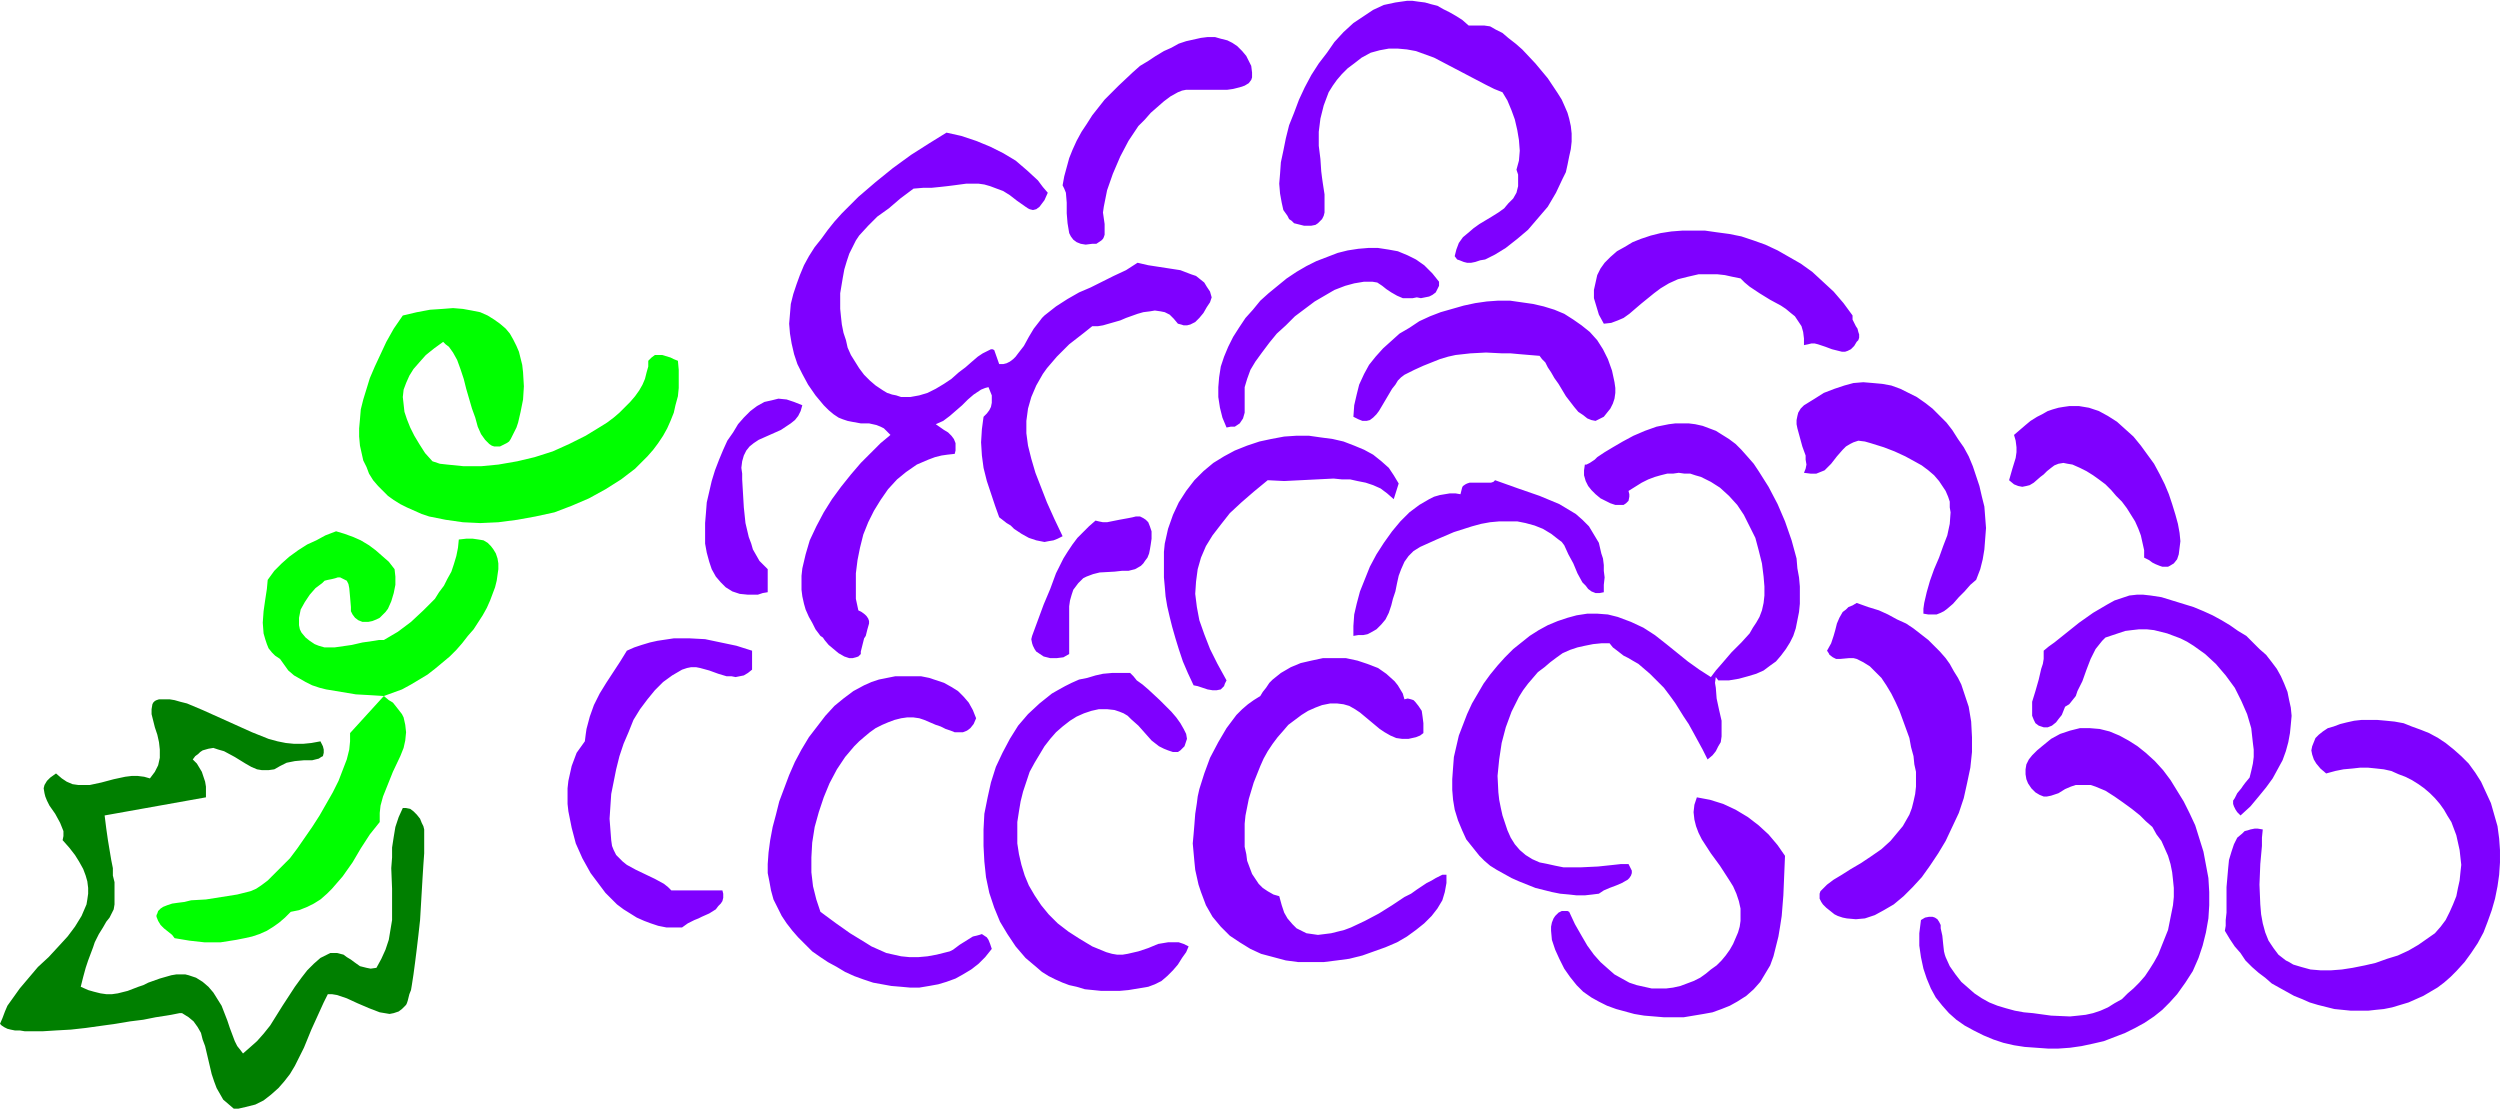
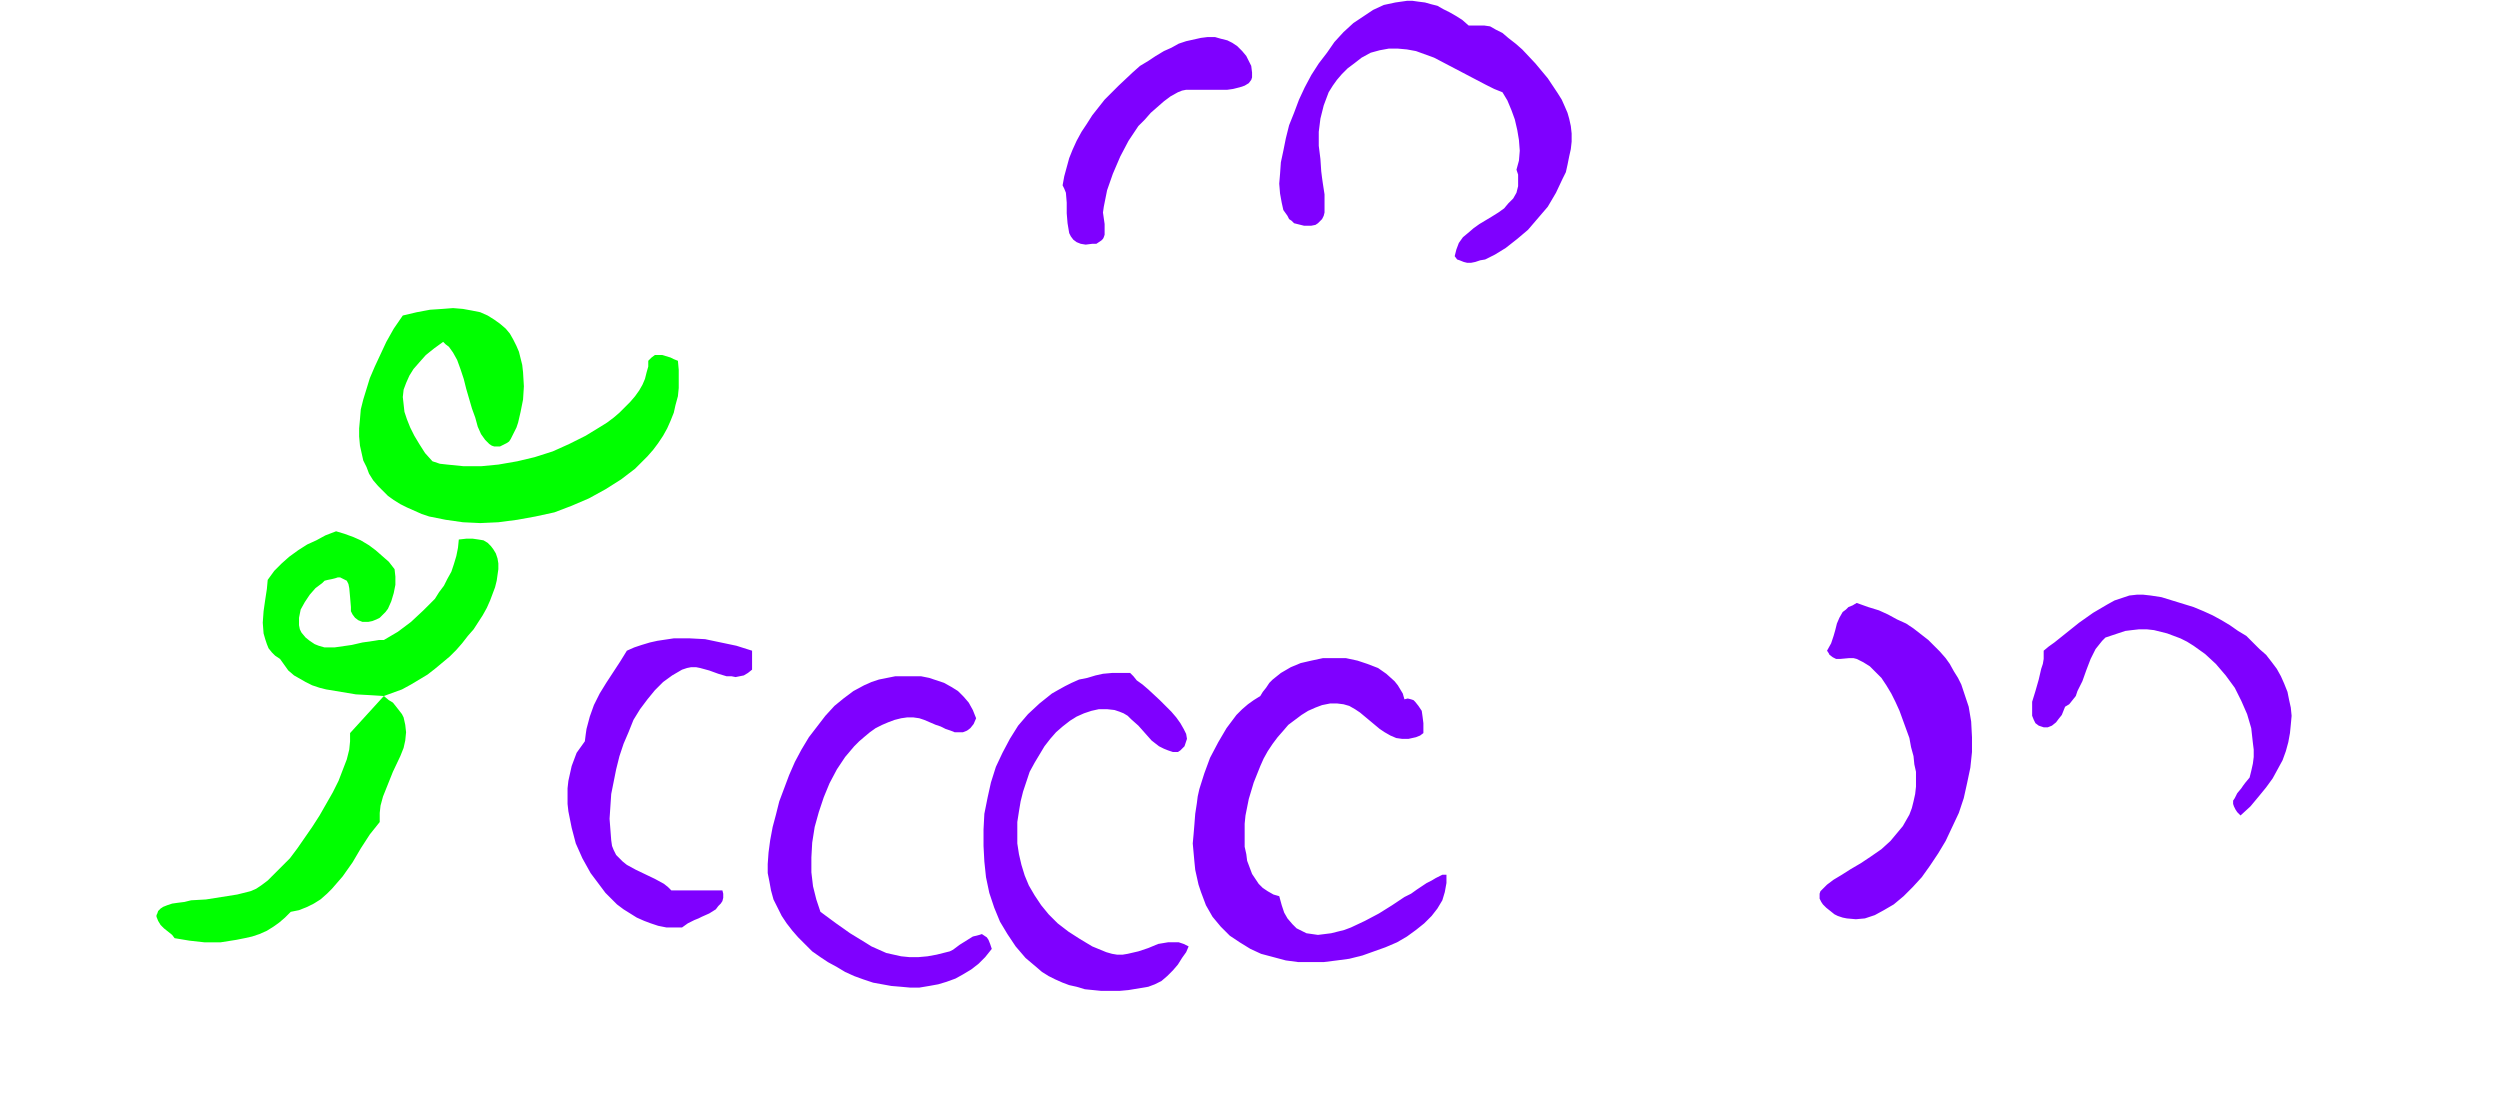
<svg xmlns="http://www.w3.org/2000/svg" fill-rule="evenodd" height="217.505" preserveAspectRatio="none" stroke-linecap="round" viewBox="0 0 3035 1346" width="490.455">
  <style>.brush1{fill:#7f00ff}.pen1{stroke:none}.brush2{fill:#0f0}</style>
  <path class="pen1 brush1" d="m1766 311 2-8 3-8 5-7 6-5 7-6 7-5 15-9 8-5 7-5 5-6 6-6 4-7 2-8v-14l-2-6 3-11 1-12-1-13-2-12-3-13-4-11-5-12-6-10-10-4-10-5-21-11-21-11-21-11-11-4-11-4-11-2-11-1h-11l-11 2-11 3-11 6-9 7-8 6-7 7-6 7-5 7-5 8-3 8-3 8-2 8-2 8-2 16v17l2 16 1 15 1 8 1 7 2 13v22l-1 4-2 4-2 2-3 3-3 2-5 1h-9l-4-1-4-1-4-1-3-3-3-2-2-4-5-7-2-9-2-11-1-12 1-12 1-14 3-14 3-15 4-16 6-15 6-16 7-15 8-15 9-14 10-13 9-13 11-12 12-11 12-8 12-8 13-6 14-3 7-1 7-1h7l7 1 8 1 7 2 8 2 7 4 8 4 7 4 8 5 8 7h19l7 1 7 4 8 4 7 6 9 7 8 7 16 17 15 18 6 9 6 9 5 8 4 9 3 7 2 7 2 9 1 9v10l-1 9-2 9-2 10-2 9-4 8-8 17-10 17-12 14-12 14-13 11-14 11-13 8-6 3-6 3-6 1-6 2-5 1h-5l-4-1-5-2-3-1-3-4zm-476-86 2-11 3-11 3-11 4-10 5-11 6-11 6-9 7-11 15-19 17-17 17-16 9-8 10-6 9-6 10-6 9-4 9-5 9-3 9-2 9-2 8-1h9l7 2 8 2 6 3 6 4 6 6 5 6 4 8 2 4 1 8v6l-1 3-3 4-5 3-6 2-8 2-7 1h-50l-5 1-5 2-9 5-8 6-8 7-8 7-7 8-8 8-6 9-6 9-10 19-9 21-7 20-4 20-1 7 2 14v13l-1 3-1 2-2 2-3 2-3 2h-5l-8 1-6-1-5-2-4-3-3-4-2-4-1-6-1-6-1-12v-13l-1-12-2-5-2-4z" />
-   <path class="pen1 brush1" d="m1272 234-4 9-3 4-3 4-4 3-4 1-4-1-2-1-3-2-10-7-9-7-8-5-8-3-8-3-7-2-7-1h-15l-15 2-8 1-9 1-10 1h-10l-12 1-8 6-8 6-14 12-14 10-11 11-11 12-4 6-4 8-4 8-3 9-3 10-2 11-3 18v19l1 10 1 9 2 10 3 9 2 9 4 9 5 8 5 8 6 8 7 7 7 6 9 6 5 3 6 2 5 1 6 2h11l11-2 10-3 10-5 10-6 9-6 9-8 8-6 8-7 7-6 6-4 6-3 4-2h2l2 1 6 17h5l4-1 4-2 4-3 3-3 3-4 7-9 6-11 6-10 7-9 3-4 3-3 14-11 14-9 14-8 14-6 14-7 14-7 15-7 14-9 13 3 13 2 13 2 13 2 13 5 6 2 5 4 5 4 3 5 4 6 2 7-2 6-4 6-4 7-5 6-5 5-6 3-4 1h-4l-3-1-4-1-5-6-5-5-6-3-5-1-7-1-6 1-8 1-7 2-14 5-7 3-7 2-14 4-6 1h-7l-10 8-9 7-9 7-8 8-7 7-6 7-6 7-5 7-4 7-4 7-6 14-4 14-2 15v15l2 15 4 16 5 17 7 18 7 18 9 20 10 21-6 3-5 2-6 1-5 1-5-1-5-1-9-3-9-5-9-6-4-4-5-3-9-7-5-14-5-15-5-15-4-16-2-15-1-16 1-16 2-15 4-4 3-4 2-4 1-5v-9l-2-5-2-5-4 1-5 2-9 6-7 6-7 7-15 13-8 6-9 4 10 7 5 3 4 4 3 4 2 5v9l-1 4-9 1-7 1-8 2-8 3-7 3-7 3-13 9-11 9-11 12-9 13-8 13-7 14-6 15-4 16-3 15-2 16v31l3 14 4 2 4 3 2 2 2 3 1 3v3l-2 7-2 8-2 3-1 4-2 8-1 4v3l-3 3-3 1-4 1h-4l-6-2-7-4-6-5-6-5-5-6-2-3-3-2-6-8-4-8-4-7-4-9-2-7-2-9-1-8v-17l1-9 4-17 5-17 8-17 9-17 10-16 11-15 12-15 12-14 12-12 12-12 12-10-4-4-4-4-4-2-5-2-9-2h-10l-11-2-5-1-6-2-5-2-6-4-6-5-6-6-10-12-9-13-7-13-6-12-4-12-3-13-2-12-1-12 1-12 1-12 3-12 4-12 4-11 5-12 6-11 7-11 8-10 8-11 8-10 9-10 20-20 21-18 21-17 22-16 22-14 21-13 18 4 18 6 17 7 16 8 15 9 14 12 13 12 6 8 6 7zm977 149v5l2 4 2 4 2 3 1 4 1 3v4l-1 3-2 2-3 5-4 4-4 2-3 1h-4l-4-1-8-2-8-3-9-3-4-1h-4l-4 1-5 1v-8l-1-8-2-7-4-6-4-6-5-4-6-5-6-4-13-7-13-8-12-8-6-5-5-5-10-2-9-2-9-1h-23l-13 3-12 3-11 5-10 6-8 6-16 13-14 12-7 5-7 3-8 3-9 1-6-11-3-10-3-10v-10l2-9 2-9 4-8 5-7 7-7 8-7 9-5 10-6 10-4 12-4 12-3 13-2 13-1h28l14 2 15 2 15 3 15 5 14 5 15 7 14 8 14 8 14 10 13 12 13 12 12 14 11 15zm-502-41v5l-2 4-2 4-4 3-4 2-5 1-5 1-5-1-5 1h-12l-7-3-7-4-6-4-5-4-6-4-6-1h-10l-12 2-11 3-13 5-12 7-12 7-12 9-12 9-11 11-11 10-9 11-9 12-8 11-6 10-4 11-3 10v31l-2 7-2 3-2 3-3 2-3 2h-5l-5 1-5-12-3-12-2-13v-12l1-12 2-13 4-12 5-12 6-12 7-11 8-12 9-10 9-11 10-9 11-9 11-9 12-8 12-7 12-6 13-5 13-5 12-3 13-2 12-1h12l13 2 11 2 12 5 10 5 10 7 10 10 8 10zm122 90-12-1-12-1-11-1h-10l-20-1-19 1-18 2-9 2-10 3-10 4-10 4-11 5-12 6-4 3-4 4-3 5-4 5-13 22-3 5-3 4-4 4-4 3-4 1h-5l-5-2-6-3 1-14 3-13 3-12 6-13 6-11 8-10 9-10 10-9 10-9 12-7 12-8 13-6 13-5 14-4 14-4 14-3 14-2 14-1h14l14 2 14 2 13 3 13 4 12 5 11 7 10 7 10 8 9 10 7 11 6 12 5 14 3 14 1 7v6l-1 7-2 6-3 6-4 5-4 5-6 3-4 2-5-1-5-2-5-4-6-4-5-6-10-13-9-15-5-7-4-7-4-6-3-6-4-4-3-4z" />
  <path class="pen1 brush2" d="m538 415-11 8-10 8-8 9-7 8-5 8-4 9-3 8-1 9 1 9 1 9 3 9 4 10 5 10 6 10 7 11 9 10 9 3 9 1 10 1 10 1h21l21-2 23-4 21-5 22-7 20-9 20-10 18-11 8-5 8-6 7-6 7-7 6-6 6-7 5-7 4-7 3-7 2-8 2-7v-7l4-4 4-3h9l10 3 4 2 5 2 1 11v22l-1 10-3 11-2 9-4 10-4 9-5 9-6 9-6 8-7 8-7 7-8 8-17 13-19 12-20 11-21 9-21 8-23 5-22 4-23 3-22 1-21-1-21-3-10-2-10-2-9-3-9-4-9-4-8-4-8-5-7-5-6-6-6-6-6-7-5-8-3-8-4-8-2-9-2-9-1-11v-10l1-11 1-12 3-12 4-13 4-13 6-14 7-15 7-15 9-16 11-16 17-4 16-3 15-1 13-1 12 1 11 2 10 2 9 4 8 5 7 5 7 6 5 6 4 7 4 8 3 7 2 8 2 8 1 9 1 17-1 16-3 15-3 13-2 6-3 6-2 4-2 4-2 3-3 2-4 2-4 2h-7l-3-1-3-2-2-2-3-3-5-7-4-9-3-11-4-11-7-24-3-12-4-12-4-11-5-9-5-7-4-3-3-3z" />
-   <path class="pen1 brush1" d="m2399 704-7 6-7 8-7 7-7 8-7 6-4 3-4 2-5 2h-10l-6-1v-6l1-7 3-13 4-14 5-14 6-14 5-14 5-13 3-14 1-14-1-6v-7l-2-6-3-7-4-6-4-6-6-7-7-6-8-6-9-5-11-6-13-6-13-5-16-5-7-2-8-1-6 2-4 2-5 3-4 4-7 8-7 9-4 4-4 4-5 2-5 2h-7l-8-1 2-5 1-5-1-6v-5l-4-11-3-11-3-11-1-5v-5l1-5 1-4 3-5 4-4 13-8 11-7 13-5 12-4 11-3 12-1 12 1 11 1 11 2 11 4 10 5 10 5 10 7 9 7 8 8 9 9 7 9 7 11 7 10 6 11 5 12 4 12 4 12 3 13 3 12 1 13 1 13-1 13-1 13-2 12-3 12-5 13zM974 492l-2 7-3 6-4 5-5 4-6 4-6 4-27 12-6 4-5 4-4 5-3 6-2 7-1 8 1 7v7l1 17 1 17 2 19 4 17 3 8 2 7 4 7 4 7 5 5 5 5v-1 29l-6 1-6 2h-12l-10-1-9-3-8-5-6-6-6-7-5-9-3-9-3-11-2-11v-25l1-12 1-13 3-13 3-13 4-13 5-13 5-12 5-11 7-10 6-10 7-8 8-8 8-6 9-5 9-2 8-2 10 1 9 3 10 4zm1629 185v-9l-2-9-2-9-3-8-4-9-5-8-5-8-6-8-7-7-6-7-7-7-8-6-7-5-8-5-8-4-9-4-6-1-5-1-6 1-5 2-4 3-5 4-4 4-4 3-8 7-5 3-4 1-5 1-5-1-5-2-6-5 4-14 4-13 1-7v-6l-1-8-2-7 7-6 7-6 6-5 8-5 6-3 7-4 6-2 7-2 6-1 7-1h12l12 2 12 4 11 6 11 7 10 9 10 9 9 11 8 11 8 11 7 13 6 12 5 12 4 12 4 13 3 11 2 11 1 10-1 8-1 8-2 6-4 5-5 3-2 1h-7l-3-1-5-2-4-2-4-3-6-3zm-517 149-3-4-1 7 1 6 1 13 3 14 3 13v19l-1 7-3 5-3 6-4 5-6 5-6-12-6-11-6-11-5-9-6-9-5-8-5-8-5-7-9-12-9-9-8-8-7-6-7-6-7-4-5-3-6-3-9-7-4-3-4-5h-10l-10 1-10 2-9 2-9 3-9 4-7 5-8 6-7 6-8 6-6 7-6 7-6 8-5 8-9 18-7 19-5 19-3 20-2 20 1 20 1 9 2 10 2 9 3 9 3 9 4 9 5 8 6 7 7 6 8 5 9 4 10 2 9 2 10 2h21l21-1 19-2 9-1h9l2 4 2 4v3l-1 3-2 3-2 2-7 4-7 3-8 3-7 3-3 2-3 2-8 1-9 1h-10l-9-1-11-1-10-2-20-5-20-8-9-4-9-5-9-5-8-5-7-6-6-6-8-10-8-10-5-11-5-12-4-13-2-12-1-12v-13l1-14 1-13 3-13 3-13 5-13 5-13 6-13 7-12 7-12 8-11 9-11 9-10 10-10 10-8 10-8 11-7 11-6 12-5 12-4 11-3 13-2h12l13 1 12 3 8 3 8 3 15 7 14 9 14 11 26 21 14 10 14 9 6-8 7-8 12-14 12-12 10-11 4-7 4-6 4-7 3-8 2-9 1-9v-11l-1-12-2-16-4-16-4-15-7-14-7-14-8-12-10-11-11-10-11-7-6-3-6-3-7-2-6-2h-7l-7-1-7 1h-7l-8 2-7 2-8 3-8 4-8 5-8 5 1 4v3l-1 5-3 3-3 2h-10l-6-2-6-3-6-3-6-5-5-5-4-5-3-6-2-7v-6l1-7h2l2-1 2-1 3-2 3-2 3-3 9-6 10-6 12-7 13-7 14-6 14-5 15-3 8-1h16l8 1 9 2 8 3 8 3 8 5 8 5 8 6 7 7 8 9 7 8 6 9 12 19 11 21 9 21 8 23 6 22 1 12 2 11 1 11v21l-1 10-2 10-2 10-3 9-4 8-5 8-6 8-6 7-7 5-8 6-9 4-10 3-11 3-12 2h-13zm-388-239-6 19-8-7-8-6-9-4-9-3-10-2-9-2h-10l-10-1-20 1-20 1-20 1-20-1-17 14-15 13-14 13-11 14-10 13-8 13-6 14-4 14-2 15-1 15 2 16 3 16 6 17 7 18 9 18 11 20-2 4-1 3-2 2-2 2-5 1h-5l-6-1-6-2-6-2-5-1-7-15-6-14-5-15-4-13-4-14-3-12-3-13-2-12-1-12-1-11v-31l1-10 2-9 2-9 6-17 7-15 9-14 10-13 11-11 12-10 13-8 13-7 15-6 15-5 14-3 16-3 15-1h15l14 2 15 2 13 3 13 5 12 5 11 6 10 8 9 8 6 9 6 10z" />
-   <path class="pen1 brush1" d="m1947 719-5 1h-5l-5-2-4-3-3-4-4-4-6-11-5-12-6-11-5-11-3-4-4-3-9-7-10-6-10-4-11-3-10-2h-22l-11 1-11 2-11 3-22 7-21 9-20 9-8 5-6 6-5 7-4 9-3 8-2 9-2 10-3 9-2 8-3 9-4 8-5 6-6 6-7 4-4 2-5 1h-6l-6 1v-12l1-14 3-13 4-15 6-15 6-15 8-15 9-14 10-14 10-12 11-11 12-9 12-7 6-3 7-2 6-1 6-1h7l6 1 1-4 1-4 1-2 3-2 2-1 3-1h26l3-1 2-2 14 5 14 5 26 9 12 5 12 5 10 6 10 6 8 7 8 8 6 10 6 10 3 13 2 6 1 8v7l1 8-1 9v9zm-549-74v9l-1 7-1 6-1 5-2 5-3 4-2 3-3 3-7 4-8 2h-8l-9 1-18 1-8 2-8 3-4 2-3 3-3 3-3 4-3 4-2 6-2 7-1 7v58l-7 4-8 1h-8l-8-2-6-4-3-2-2-3-2-4-1-3-1-5 1-4 14-38 8-19 7-19 9-18 5-8 6-9 6-8 7-7 7-7 8-7 4 1 5 1h5l5-1 10-2 11-2 5-1 4-1h5l4 2 3 2 3 3 2 5 2 6z" />
  <path class="pen1 brush2" d="m479 691 1 9v10l-2 10-3 10-4 9-3 4-3 3-4 4-4 2-5 2-5 1h-7l-5-2-4-3-3-4-2-4v-5l-1-12-1-11-1-5-2-4-4-2-4-2h-3l-3 1-4 1-5 1-4 1-3 3-8 6-7 8-6 9-5 9-1 5-1 5v9l1 5 2 4 5 6 5 4 6 4 5 2 7 2h12l7-1 14-2 13-3 14-2 6-1h6l17-10 16-12 15-14 14-14 5-8 6-8 4-8 5-9 3-9 3-10 2-10 1-10 9-1h8l7 1 6 1 5 3 4 4 3 4 3 5 2 6 1 6v7l-1 7-1 7-2 8-3 8-3 8-4 9-5 9-11 17-7 8-7 9-7 8-8 8-18 15-9 7-10 6-10 6-11 6-11 4-11 4 6 5 5 3 4 5 7 9 2 4 2 9 1 9-1 10-2 9-4 10-9 19-8 20-4 10-3 11-1 9v11l-12 15-11 17-10 17-12 17-13 15-6 6-8 7-8 5-8 4-10 4-10 2-7 7-7 6-7 5-8 5-9 4-9 3-9 2-10 2-19 3h-20l-18-2-18-3-3-4-5-4-5-4-4-4-3-5-2-5v-2l1-2 1-3 3-3 3-2 5-2 6-2 7-1 8-1 8-2 18-1 19-3 19-3 8-2 8-2 7-3 6-4 8-6 8-8 9-9 10-10 9-12 9-13 9-13 9-14 16-28 7-14 5-13 5-13 3-12 1-10v-10l41-45-16-1-18-1-18-3-18-3-8-2-9-3-8-4-7-4-7-4-7-6-5-7-5-7-6-4-4-4-4-5-2-5-2-6-2-7-1-13 1-14 2-14 2-13 1-11 8-11 9-9 9-8 11-8 11-7 11-5 11-6 13-5 10 3 11 4 9 4 10 6 8 6 8 7 8 7 7 9z" />
  <path class="pen1 brush1" d="m2720 990-4-4-2-3-2-4-1-3v-4l2-3 3-6 5-6 2-3 3-4 5-6 1-4 1-4 2-9 1-8v-9l-1-8-2-18-5-17-7-16-8-16-11-15-12-14-13-12-14-10-8-5-8-4-8-3-8-3-8-2-8-2-9-1h-9l-9 1-8 1-9 3-9 3-6 2-4 4-4 5-4 5-6 12-5 13-5 14-6 12-2 6-4 5-4 5-5 3-2 5-2 5-4 5-3 4-5 4-5 2h-5l-3-1-3-1-4-3-2-4-2-5v-17l4-13 4-14 3-13 2-6 1-6v-10l6-5 7-5 15-12 15-12 17-12 17-10 9-5 9-3 9-3 9-1h8l9 1 13 2 13 4 13 4 13 4 12 5 11 5 11 6 10 6 10 7 10 6 8 8 8 8 8 7 7 9 6 8 5 9 4 9 4 10 2 10 2 9 1 10-1 11-1 10-2 11-3 11-4 11-6 11-6 11-8 11-9 11-10 12-12 11zm-502-200 5-9 3-9 2-7 2-8 3-7 4-7 4-3 3-3 5-2 5-3 14 5 13 4 11 5 11 6 11 5 9 6 9 7 9 7 7 7 7 7 7 8 5 7 5 9 5 8 4 8 3 9 6 18 3 18 1 19v18l-2 19-4 19-4 18-6 18-8 17-8 17-9 15-10 15-10 14-11 12-11 11-12 10-12 7-11 6-12 4-11 1-11-1-5-1-6-2-4-2-5-4-5-4-4-4-2-3-2-4v-6l1-3 2-2 3-3 3-3 8-6 10-6 11-7 12-7 12-8 13-9 11-10 10-12 5-6 4-7 4-7 3-8 2-8 2-9 1-9v-18l-2-9-1-10-3-11-2-11-4-11-8-22-5-11-5-10-6-10-6-9-7-7-7-7-8-5-8-4-4-1h-5l-11 1h-5l-4-2-4-3-1-2-2-3zM913 813l-5 4-5 3-5 1-5 1-5-1h-6l-10-3-11-4-11-3-5-1h-6l-5 1-6 2-12 7-11 8-10 10-9 11-9 12-8 13-6 15-6 14-5 15-4 16-3 15-3 15-1 15-1 15 1 13 1 13 1 7 2 5 3 6 4 4 4 4 5 4 11 6 23 11 11 6 5 4 4 4h62l1 4v5l-1 4-2 3-3 3-3 4-8 5-9 4-4 2-5 2-8 4-7 5h-19l-10-2-9-3-8-3-9-4-8-5-8-5-8-6-7-7-7-7-6-8-12-16-10-18-8-18-5-19-4-20-1-9v-19l1-9 2-9 2-9 3-8 3-8 5-7 5-7 1-8 1-7 4-15 5-14 7-14 8-13 17-26 8-13 9-4 9-3 10-3 9-2 20-3h19l19 1 19 4 19 4 19 6v23zm792 36 4-1 4 1 3 1 2 2 4 5 4 6 1 7 1 8v12l-4 3-5 2-9 2h-8l-7-1-7-3-7-4-6-4-6-5-6-5-6-5-6-5-6-4-7-4-7-2-8-1h-8l-10 2-8 3-9 4-8 5-8 6-8 6-6 7-7 8-6 8-6 9-5 9-4 9-8 20-6 20-4 20-1 10v28l2 9 1 8 3 8 3 8 4 6 4 6 5 5 6 4 7 4 7 2 3 11 3 9 4 7 6 7 5 5 6 3 6 3 7 1 7 1 8-1 8-1 8-2 8-2 8-3 17-8 17-9 16-10 15-10 8-4 7-5 6-4 6-4 6-3 5-3 4-2 4-2h5v10l-2 11-3 10-6 10-7 9-9 9-10 8-11 8-12 7-14 6-14 5-14 5-16 4-15 2-16 2h-31l-15-2-15-4-15-4-13-6-13-8-12-8-11-11-10-12-4-7-4-7-3-8-3-8-3-9-2-9-2-9-1-10-1-11-1-11 1-11 1-12 1-13 2-13 1-8 2-9 6-19 7-19 10-19 10-17 6-8 6-8 7-7 7-6 7-5 8-5 3-5 4-5 4-6 4-4 10-8 12-7 12-5 13-3 14-3h28l14 3 12 4 13 5 10 7 10 9 4 5 3 5 3 5 2 7zm-275 64h-6l-6-2-5-2-6-3-9-7-8-9-8-9-9-8-4-4-5-3-5-2-6-2-9-1h-10l-9 2-9 3-9 4-8 5-9 7-8 7-7 8-7 9-6 10-6 10-6 11-4 12-4 12-3 12-2 12-2 13v26l2 13 3 13 4 13 5 12 7 12 8 12 9 11 11 11 13 10 14 9 15 9 17 7 7 2 6 1h7l6-1 13-3 12-4 12-5 12-2h13l6 2 6 3-3 7-5 7-5 8-6 7-7 7-7 6-8 4-8 3-12 2-12 2-11 1h-22l-10-1-10-1-10-3-9-2-8-3-9-4-8-4-8-5-7-6-13-11-12-14-10-15-9-15-7-17-6-18-4-19-2-19-1-19v-20l1-19 4-20 4-18 6-19 8-17 9-17 10-16 12-14 14-13 15-12 7-4 9-5 8-4 9-4 10-2 10-3 9-2 11-1h22l4 4 4 5 7 5 7 6 14 13 14 14 6 7 5 7 4 7 3 6 1 6-2 6-1 3-2 2-3 3-3 2z" />
  <path class="pen1 brush1" d="m1185 872-3 7-4 5-4 3-5 2h-10l-5-2-6-2-6-3-6-2-14-6-6-2-7-1h-8l-7 1-8 2-8 3-7 3-8 4-7 5-6 5-7 6-6 6-11 13-10 15-9 17-7 17-6 18-5 18-3 19-1 18v18l2 17 4 16 5 15 19 14 17 12 18 11 8 5 9 4 9 4 9 2 9 2 10 1h11l11-1 11-2 12-3 4-1 4-2 8-6 8-5 8-5 4-1 4-1 3-1 3 2 3 2 2 3 2 5 2 6-8 10-8 8-9 7-10 6-9 5-11 4-10 3-11 2-12 2h-11l-11-1-12-1-11-2-11-2-12-4-11-4-11-5-10-6-11-6-9-6-10-7-8-8-9-9-7-8-7-9-6-9-5-10-5-10-3-11-2-11-2-10v-11l1-14 2-15 3-16 4-15 4-16 6-16 6-16 7-16 8-15 9-15 10-13 10-13 11-12 11-9 12-9 13-7 9-4 9-3 10-2 10-2h31l10 2 9 3 9 3 9 5 8 5 7 7 6 7 5 9 4 10z" />
-   <path class="pen1" style="fill:#007f00" d="m389 900 3 6 1 4v4l-1 4-2 1-3 2-4 1-4 1h-10l-11 1-10 2-4 2-4 2-7 4-7 1h-8l-6-1-7-3-7-4-13-8-13-7-7-2-6-2-6 1-7 2-3 2-2 2-4 3-3 4 5 5 3 5 3 5 2 6 2 6 1 6v13l-123 22 2 16 2 14 2 12 2 12 2 10v9l2 8v27l-1 6-3 6-2 4-4 5-4 7-5 8-2 4-3 6-2 6-3 8-3 8-3 9-3 11-3 12 9 4 7 2 8 2 7 1h7l7-1 12-3 13-5 6-2 6-3 14-5 14-4 6-1h11l4 1 9 3 8 5 7 6 6 7 5 8 5 8 7 18 3 9 3 8 3 8 3 6 4 5 3 4 8-7 9-8 8-9 8-10 15-24 15-23 8-11 7-9 8-8 8-7 8-4 4-2h8l4 1 4 1 4 3 5 3 4 3 7 5 4 1 4 1 5 1 7-1 6-11 5-11 4-12 2-12 2-12v-38l-1-25 1-13v-12l2-13 2-12 4-12 5-11h4l5 1 4 3 4 4 4 5 2 5 2 4 1 4v29l-1 14-1 16-1 17-2 34-2 18-2 17-2 16-2 15-2 13-1 6-2 5-1 4-1 4-1 3-1 2-5 5-4 3-6 2-5 1-6-1-6-1-13-5-14-6-13-6-6-2-6-2-6-1h-5l-5 10-5 11-10 22-9 22-11 22-6 10-7 9-7 8-9 8-9 7-10 5-12 3-13 3-7-6-7-6-4-7-4-7-3-8-3-9-4-17-4-17-3-8-2-8-4-7-5-7-6-5-8-5h-3l-5 1-5 1-6 1-13 2-15 3-16 2-18 3-36 5-18 2-18 1-16 1H30l-6-1h-6l-5-1-4-1-4-2-3-2-2-2 3-7 3-8 3-7 5-7 10-14 11-13 11-13 13-12 12-13 11-12 9-12 8-13 3-7 3-7 1-6 1-7v-7l-1-8-2-7-3-8-5-9-5-8-7-9-8-9 1-5v-6l-2-5-2-5-6-11-7-10-3-6-2-5-1-4-1-6 1-4 3-5 4-4 7-5 7 6 6 4 7 3 7 1h14l14-3 15-4 14-3 8-1h7l8 1 7 2 3-4 3-4 2-4 2-4 2-9v-10l-1-9-2-9-3-9-2-8-2-8v-6l1-6 1-2 2-2 2-1 3-1h13l6 1 7 2 8 2 19 8 20 9 20 9 20 9 20 8 11 3 10 2 10 1h11l10-1 11-2z" />
-   <path class="pen1 brush1" d="m2701 1130 1-6v-7l1-9v-31l2-23 1-10 3-10 3-9 4-8 6-5 3-3 4-1 3-1 5-1h4l6 1-1 10v10l-2 22-1 25 1 24 1 12 2 11 3 11 4 10 6 9 6 8 9 7 4 2 5 3 10 3 11 3 12 1h13l13-1 13-2 15-3 13-3 14-5 13-4 13-6 12-7 10-7 10-7 7-8 6-8 5-10 4-9 4-10 2-10 2-9 1-10 1-9-1-9-1-9-2-9-2-9-3-8-3-8-5-8-4-7-5-7-6-7-6-6-7-6-7-5-8-5-8-4-8-3-9-4-9-2-9-1-10-1h-10l-9 1-11 1-10 2-11 3-7-6-5-6-3-5-2-6-1-5 1-5 2-5 2-5 4-4 5-4 6-4 7-2 8-3 8-2 9-2 9-1h19l11 1 10 1 11 2 10 4 11 4 10 4 11 6 9 6 10 8 9 8 9 9 8 11 7 11 6 13 6 13 4 14 4 14 2 15 1 14v15l-1 15-2 14-3 15-4 14-5 14-5 13-7 13-8 12-8 11-10 11-7 7-8 7-8 6-17 10-18 8-10 3-10 3-10 2-10 1-9 1h-21l-20-2-20-5-10-3-9-4-10-4-9-5-9-5-9-5-8-7-8-6-8-7-8-8-6-9-7-8-6-9-6-10zm-369-13 5-3 5-1h4l3 1 3 2 2 3 2 4v4l2 9 1 10 1 9 1 4 1 3 5 11 7 10 7 9 8 7 8 7 9 6 9 5 10 4 10 3 11 3 11 2 11 1 22 3 23 1 10-1 9-1 9-2 9-3 9-4 8-5 9-5 7-7 7-6 7-7 7-8 6-9 5-8 5-9 4-10 4-10 4-10 2-10 2-10 2-10 1-10v-11l-1-10-1-9-2-10-3-10-4-9-4-9-6-8-5-9-8-7-7-7-10-8-11-8-10-7-11-7-12-5-6-2h-18l-6 2-7 3-8 5-9 3-5 1h-4l-5-2-5-3-5-5-4-6-2-5-1-6v-6l1-6 3-6 4-5 6-6 6-5 11-9 11-6 12-4 12-3h12l12 1 12 3 12 5 11 6 11 7 10 8 11 10 10 11 9 12 8 13 8 13 7 14 7 15 5 16 5 16 3 16 3 16 1 17v16l-1 16-3 17-4 16-5 15-7 16-9 14-10 14-9 10-9 9-10 8-12 8-11 6-12 6-13 5-13 5-13 3-14 3-14 2-14 1h-13l-14-1-14-1-13-2-13-3-12-4-12-5-12-6-11-6-10-7-9-8-8-9-8-10-6-11-5-12-4-12-3-14-2-14v-15l2-16zm-165-78-1 24-1 24-2 25-2 13-2 12-3 12-3 12-4 11-6 10-6 10-8 9-9 8-11 7-9 5-10 4-11 4-11 2-12 2-12 2h-24l-12-1-12-1-12-2-11-3-11-3-11-4-10-5-9-5-10-7-8-8-8-10-7-10-6-12-5-11-4-12-1-11v-5l1-5 2-5 2-3 4-4 4-2h7l2 1 7 15 8 14 7 12 8 11 8 9 9 8 8 7 9 5 9 5 9 3 9 2 9 2h18l8-1 9-2 8-3 8-3 8-4 7-5 6-5 7-5 6-6 5-6 5-7 4-7 3-7 3-7 2-7 1-7v-15l-2-9-3-9-4-9-5-8-11-17-11-15-11-17-4-8-3-8-2-8-1-9 1-9 3-9 16 3 16 5 15 7 15 9 13 10 12 11 11 13 9 13z" />
</svg>